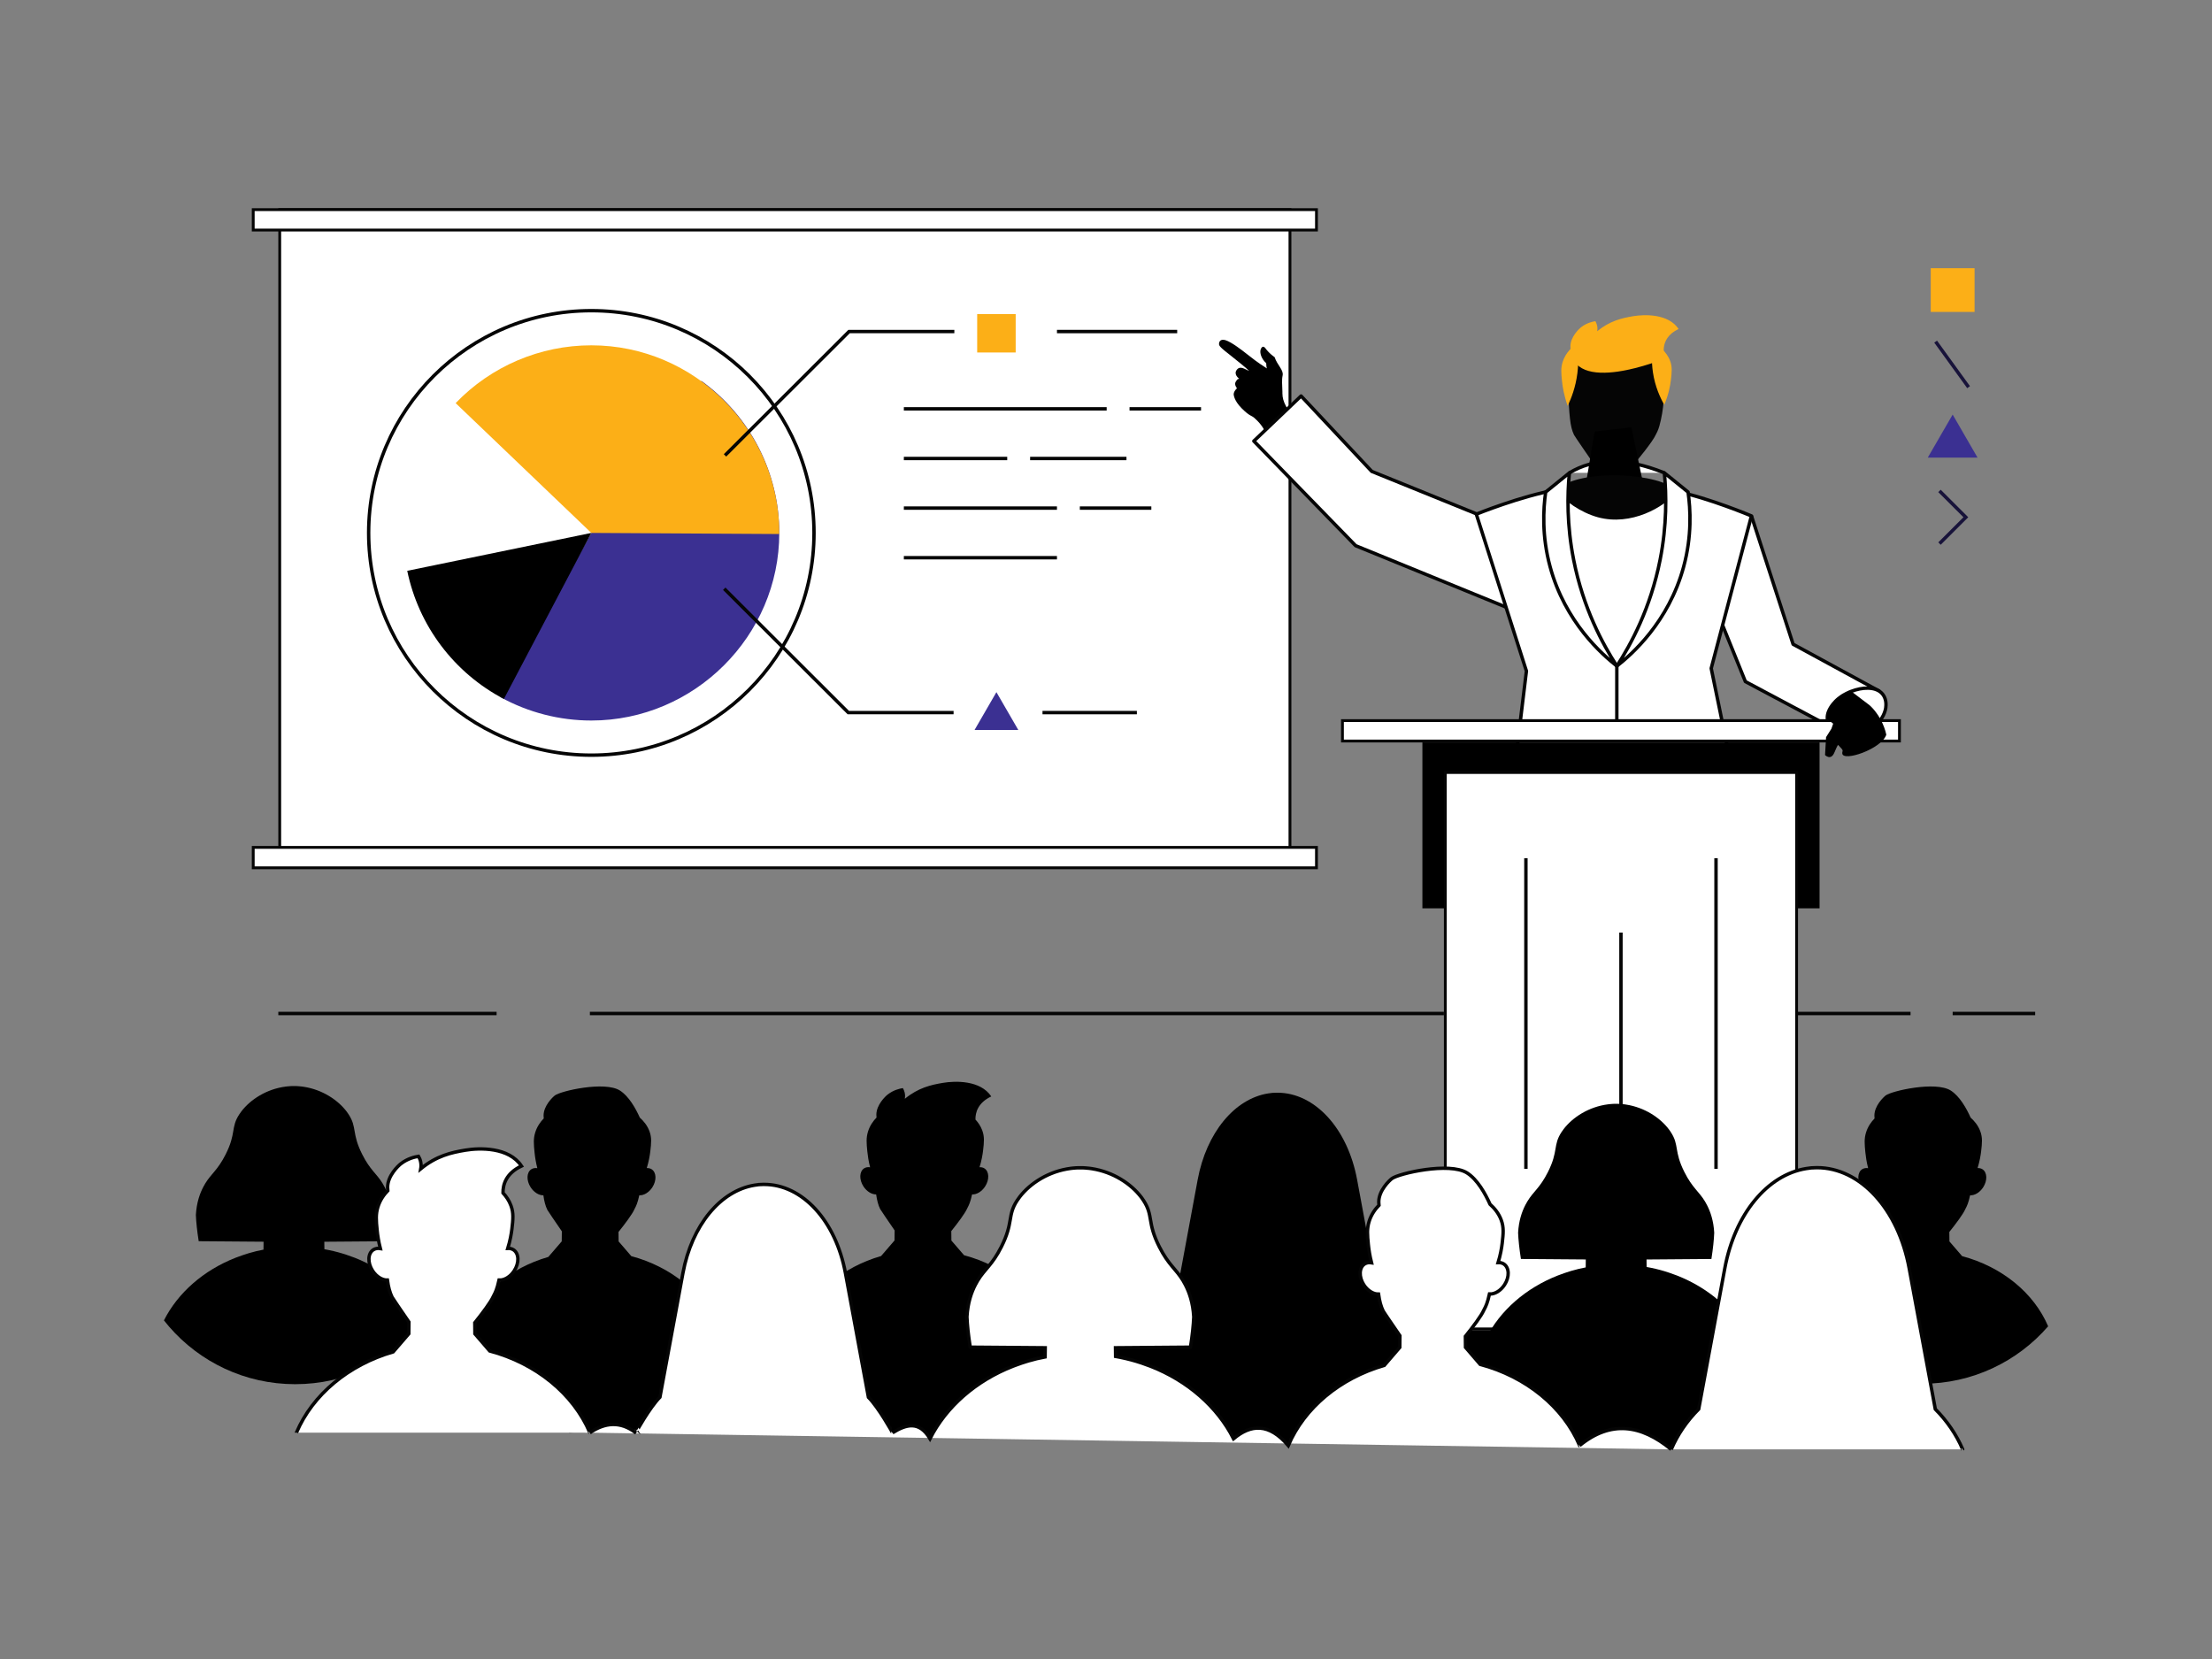
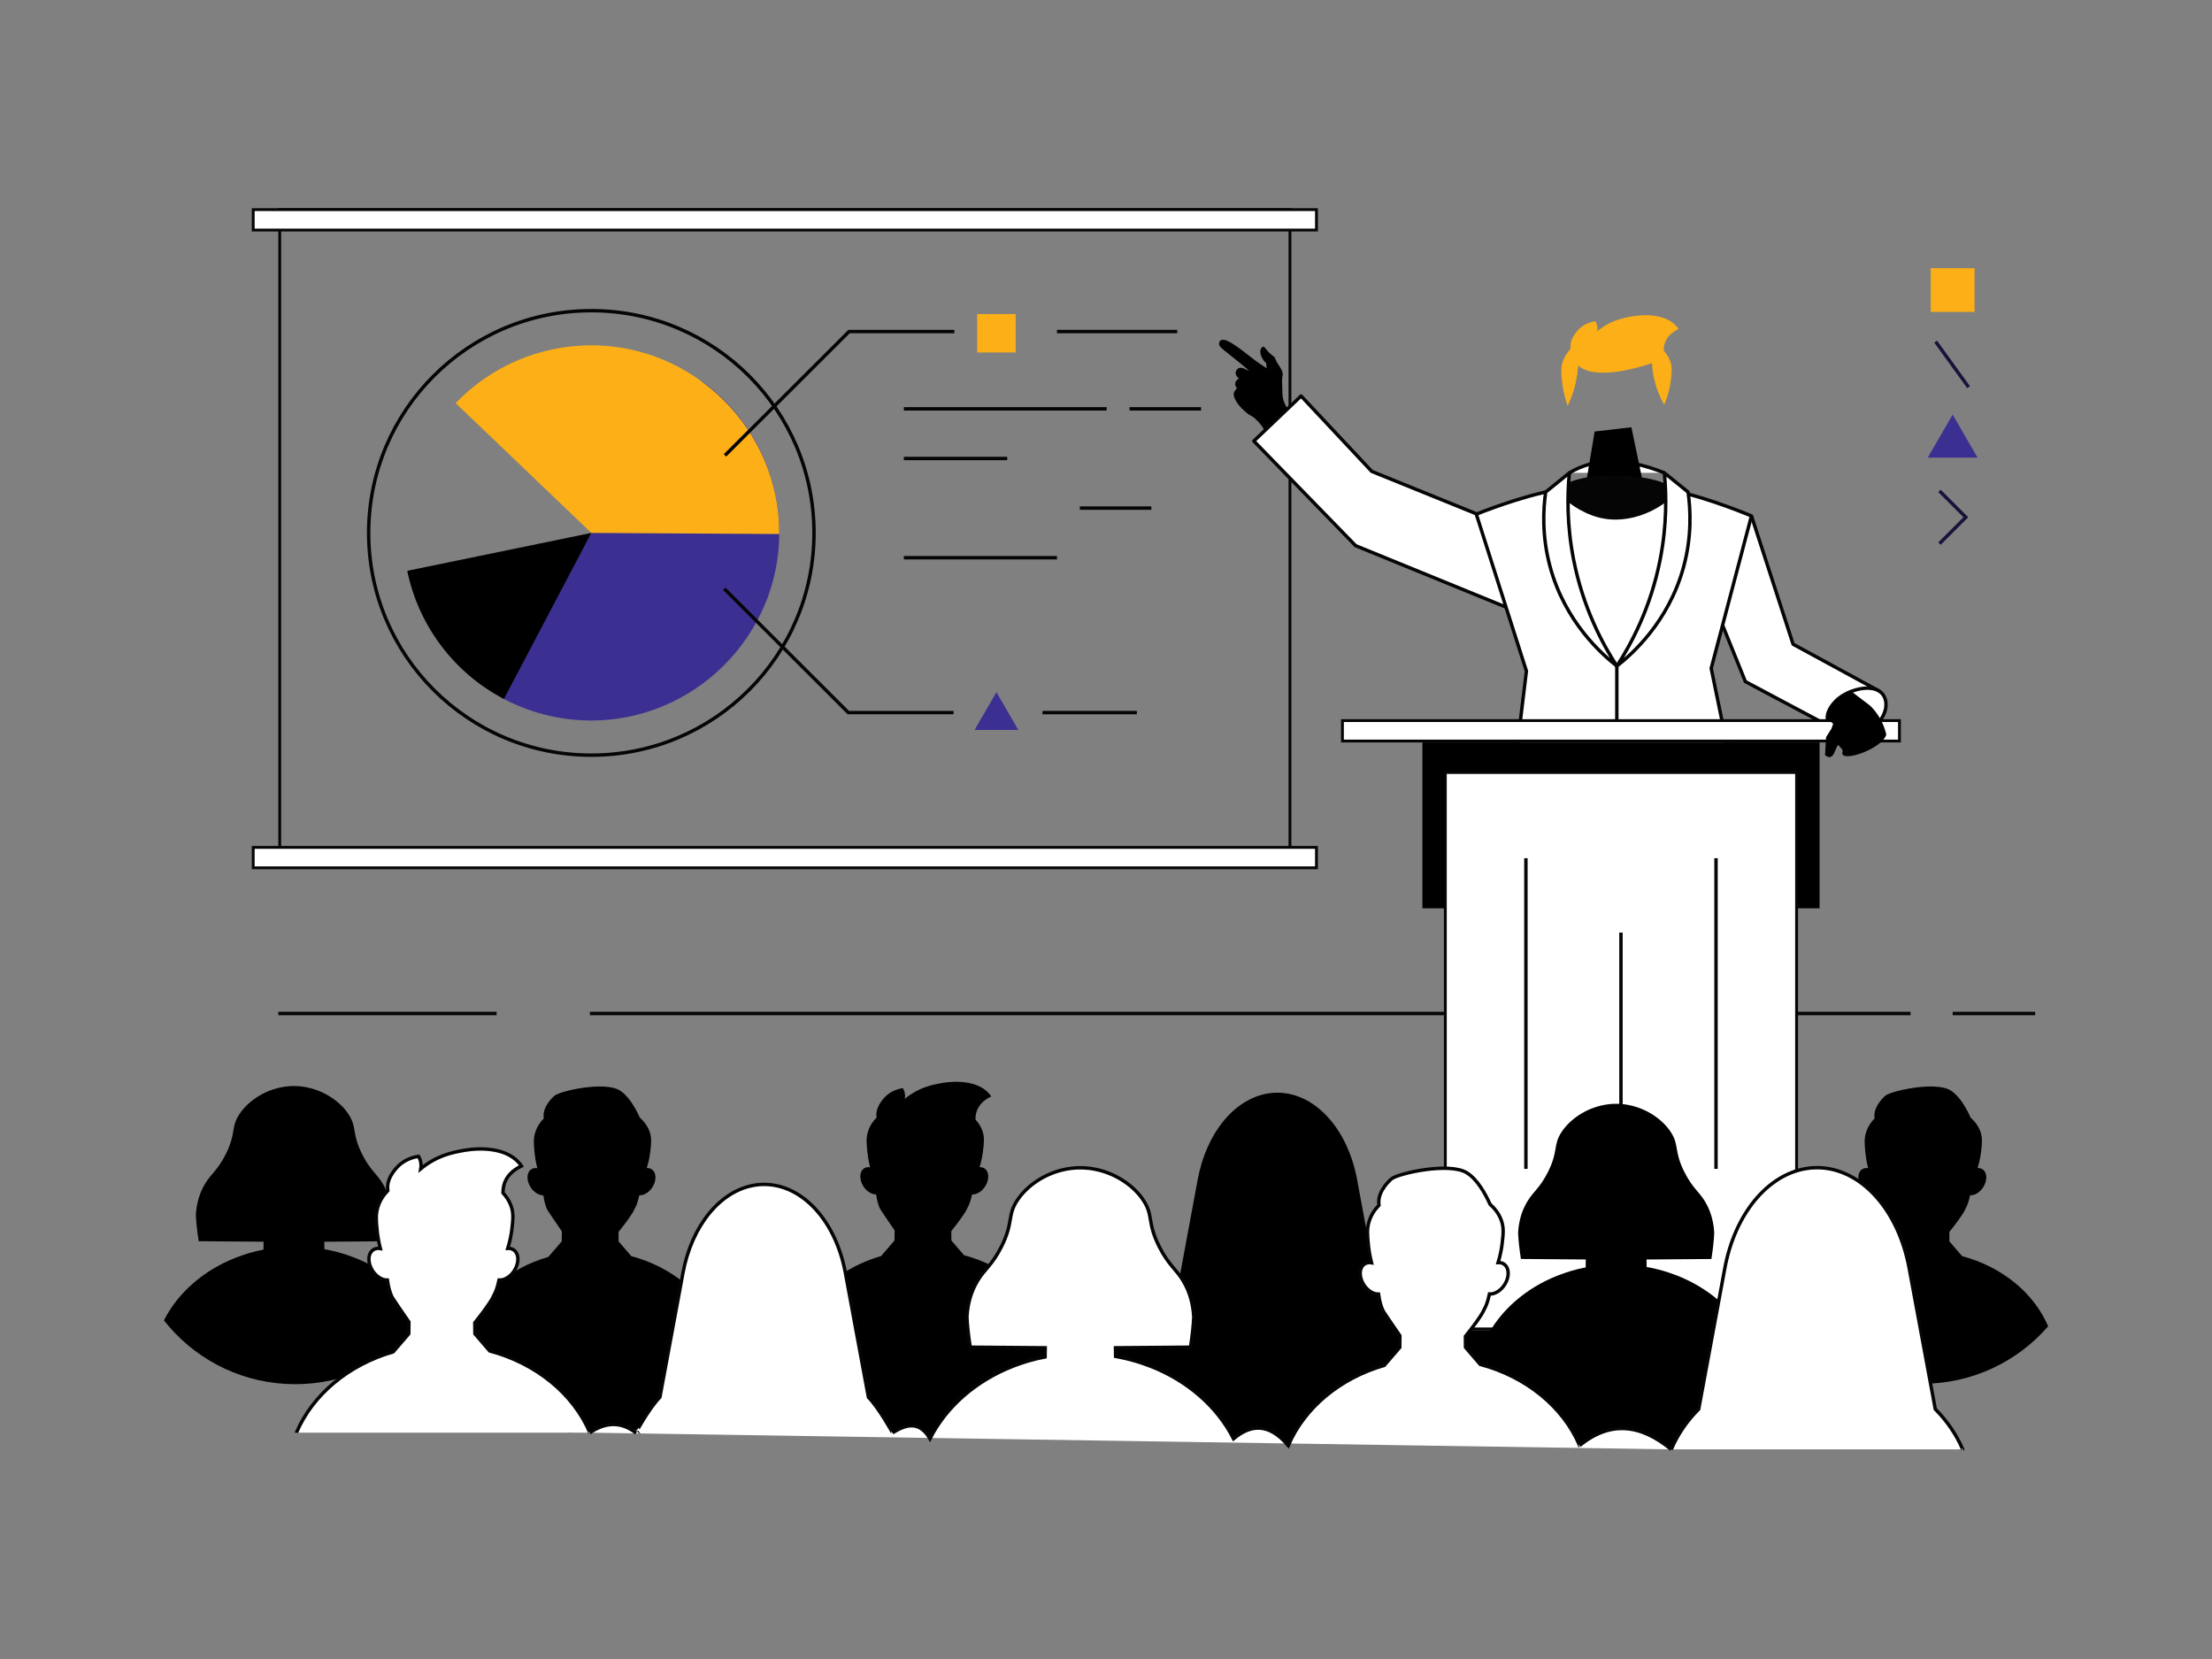
<svg xmlns="http://www.w3.org/2000/svg" width="648" height="486" viewBox="0 0 648 486" fill="none">
  <rect x="0" y="0" width="648" height="486" fill="#808080" stroke="none" />
  <g clip-path="url(#clip0_3098_12092)">
-     <path d="M377.891 61.414H81.946V250.813H377.891V61.414Z" fill="white" />
+     <path d="M377.891 61.414H81.946V250.813V61.414Z" fill="white" />
    <path d="M377.477 61.827V250.399H82.361V61.827H377.477ZM378.305 61H81.532V251.226H378.305V61Z" fill="#050505" />
    <path d="M385.664 61.414H74.181V67.394H385.664V61.414Z" fill="white" />
    <path d="M385.242 61.827V66.981H74.595V61.827H385.242ZM386.071 61H73.767V67.808H386.071V61Z" fill="#050505" />
    <path d="M385.664 248.24H74.181V254.221H385.664V248.24Z" fill="white" />
    <path d="M385.242 248.654V253.807H74.595V248.654H385.242ZM386.071 247.827H73.767V254.634H386.071V247.827Z" fill="#050505" />
    <path d="M305.398 208.75H333.046" stroke="#050505" stroke-miterlimit="10" />
    <path d="M173.227 156.117L205.474 111.574C219.787 121.897 228.29 138.49 228.29 156.117C228.29 186.268 203.436 211.075 173.227 211.075C163.928 211.075 154.779 208.726 146.632 204.243L173.227 156.126V156.117Z" fill="#3B3092" />
    <path d="M173.228 156.117L147.61 204.764C140.4 200.983 134.126 195.656 129.228 189.163C124.33 182.67 120.941 175.175 119.3 167.218L173.228 156.117Z" fill="black" />
    <path d="M173.227 156.117L133.479 118.092C143.864 107.281 158.226 101.159 173.227 101.159C203.436 101.159 228.29 125.967 228.29 156.117C228.29 156.225 228.29 156.332 228.29 156.44L173.227 156.117Z" fill="#FCAF17" />
    <path d="M173.227 221.224C209.254 221.224 238.46 192.075 238.46 156.117C238.46 120.16 209.254 91.01 173.227 91.01C137.201 91.01 107.995 120.16 107.995 156.117C107.995 192.075 137.201 221.224 173.227 221.224Z" stroke="#050505" stroke-linejoin="round" />
    <path d="M279.575 97.123H248.736L212.387 133.403" stroke="#050505" stroke-miterlimit="10" />
    <path d="M279.351 208.751H248.513L212.163 172.47" stroke="#050505" stroke-miterlimit="10" />
    <path d="M297.542 92.003H286.263V103.261H297.542V92.003Z" fill="#FCAF17" />
    <path d="M291.899 202.762L285.492 213.846H298.313L291.899 202.762Z" fill="#3B3092" />
    <path d="M264.781 119.771H324.196" stroke="#050505" stroke-miterlimit="10" />
    <path d="M330.892 119.771H351.843" stroke="#050505" stroke-miterlimit="10" />
    <path d="M264.781 134.313H295.064" stroke="#050505" stroke-miterlimit="10" />
-     <path d="M301.77 134.313H329.997" stroke="#050505" stroke-miterlimit="10" />
-     <path d="M264.781 148.846H309.634" stroke="#050505" stroke-miterlimit="10" />
    <path d="M316.33 148.846H337.281" stroke="#050505" stroke-miterlimit="10" />
    <path d="M264.781 163.38H309.634" stroke="#050505" stroke-miterlimit="10" />
    <path d="M309.634 97.123H344.856" stroke="#050505" stroke-miterlimit="10" />
    <path d="M513.087 151.138L525.287 188.725L550.456 202.415L536.409 213.027L511.305 199.668L504.634 183.158" fill="white" />
    <path d="M513.087 151.138L525.287 188.725L550.456 202.415L536.409 213.027L511.305 199.668L504.634 183.158" stroke="#050505" stroke-linejoin="round" />
    <path d="M357.892 99.596C357.892 99.596 357.892 99.596 357.901 99.596C358.182 99.513 358.555 99.522 359.044 99.671C360.793 100.225 363.785 102.541 365.21 103.666C366.636 104.791 368.268 106.106 371.136 107.926C370.92 107.305 371.003 106.958 370.929 106.379C369.661 105.312 368.832 103.31 369.387 102.169C369.669 101.59 369.959 101.507 370.216 101.606C370.274 101.631 370.324 101.664 370.374 101.697C370.39 101.714 370.415 101.73 370.432 101.739C370.44 101.739 370.448 101.755 370.456 101.763C370.514 101.813 370.564 101.863 370.606 101.912C370.622 101.929 370.639 101.954 370.655 101.97C370.68 101.995 370.697 102.02 370.722 102.053C370.755 102.094 370.78 102.127 370.804 102.16C370.945 102.351 371.211 102.698 371.65 103.145C371.708 103.211 371.782 103.277 371.849 103.343C371.907 103.393 371.965 103.451 372.023 103.509C372.106 103.583 372.188 103.658 372.271 103.74C372.305 103.773 372.346 103.806 372.379 103.831C372.445 103.889 372.512 103.947 372.586 104.005C372.669 104.071 372.752 104.146 372.843 104.212C372.885 104.245 372.918 104.278 372.959 104.303C373.1 104.41 373.241 104.518 373.398 104.634C374.153 106.941 376.067 108.381 375.744 109.969C375.437 111.458 375.644 112.575 375.678 114.75C375.678 114.907 375.678 115.064 375.678 115.23C375.678 117.72 377.037 119.986 379.954 123.469C379.954 123.469 379.299 124.709 377.841 125.942C377.12 126.546 376.208 127.158 375.081 127.613C374.045 128.035 372.835 128.332 371.426 128.39C370.324 124.966 368.36 123.262 367.489 122.459C366.619 121.657 366.122 122.004 363.76 119.622C361.39 117.24 361.406 115.503 361.406 115.503C361.406 115.503 361.332 114.742 362.359 113.749C361.406 112.401 361.986 111.905 362.26 111.433C362.533 110.962 363.047 110.953 363.047 110.953C363.047 110.953 361.216 109.737 362.343 108.298C363.37 106.991 364.829 108.298 365.915 108.637C365.368 108.033 362.136 105.411 360.445 104.088C359.865 103.633 359.309 103.203 358.829 102.806C357.909 102.053 357.254 101.432 357.146 101.052C357.03 100.63 357.146 99.82 357.867 99.596H357.892Z" fill="black" />
    <path d="M432.49 150.517L401.851 138.093L381.148 116.007L367.308 129.209L397.127 159.856L441.184 177.855" fill="white" />
    <path d="M432.49 150.517L401.851 138.093L381.148 116.007L367.308 129.209L397.127 159.856L441.184 177.855" stroke="#050505" stroke-linejoin="round" />
    <path d="M459.748 138.523C466.826 134.255 475.868 133.816 487.561 138.523H459.748Z" fill="white" />
    <path d="M459.748 138.523C466.826 134.255 475.868 133.816 487.561 138.523" stroke="#050505" stroke-linejoin="round" />
-     <path d="M459.391 108.612C459.259 109.572 459.209 110.49 459.342 113.385C459.715 121.781 459.905 124.916 461.107 127.406C461.298 127.803 465.682 134.172 467.555 136.885C468.077 137.646 468.947 138.101 469.867 138.101H475.602C476.431 138.101 477.218 137.737 477.757 137.1C479.655 134.85 484.163 129.408 485.091 127.282C485.232 126.951 485.696 126.289 486.111 124.792C487.503 119.746 487.52 115.329 487.545 112.186C487.271 110.358 486.525 107.157 484.213 104.104C483.55 103.227 482.224 101.515 479.895 100.175C478.627 99.439 477.45 99.042 476.091 98.695C470.455 97.255 467.53 96.511 464.795 97.983C460.527 100.291 459.698 106.404 459.4 108.621L459.391 108.612Z" fill="#050505" />
    <path d="M461.952 100.655C460.842 101.416 458.679 103.145 457.767 106.048C457.22 107.802 457.344 109.274 457.576 111.574C457.75 113.344 458.165 115.9 459.25 118.894C460.286 116.752 461.554 113.509 462.085 109.39C462.541 105.841 462.3 102.822 461.952 100.655Z" fill="#FCAF17" />
    <path d="M484.37 100.357C485.671 101.118 488.199 102.847 489.268 105.75C489.915 107.504 489.757 108.976 489.492 111.276C489.285 113.046 488.804 115.602 487.536 118.596C486.318 116.454 484.843 113.212 484.221 109.092C483.691 105.544 483.972 102.524 484.37 100.357Z" fill="#FCAF17" />
    <path d="M467.373 94.087C466.478 94.228 464.787 94.608 463.163 95.874C462.599 96.312 460.055 98.678 460.055 101.432C460.055 116.487 487.777 104.998 487.777 104.998C487.777 104.998 485.514 99.323 491.738 96.378C488.747 91.862 481.777 92.069 478.428 92.631C475.08 93.194 471.633 93.98 467.903 97.024C467.969 96.651 468.027 96.031 467.853 95.303C467.729 94.774 467.522 94.36 467.356 94.079L467.373 94.087Z" fill="#FCAF17" />
    <path d="M467.148 126.413L464.339 143.213L482.464 147.002L477.914 125.164L467.148 126.413Z" fill="black" />
    <path d="M509.383 235.096C509.383 235.096 497.134 243.004 487.943 245.924C467.257 252.5 441.175 245.924 441.175 245.924L447.159 196.583L432.481 150.625C432.481 150.625 445.709 145.248 456.085 143.486C462.533 142.386 469.859 141.815 477.865 142.279C482.663 142.552 487.122 143.172 491.241 143.999C500.465 145.844 513.079 151.138 513.079 151.138L501.294 195.789L509.374 235.096H509.383Z" fill="white" stroke="#050505" stroke-linejoin="round" />
    <path d="M552.446 207.212C552.446 207.295 552.429 207.377 552.413 207.46C552.379 207.659 552.338 207.849 552.288 208.039C552.156 208.552 551.957 209.065 551.716 209.553C551.501 209.991 551.244 210.422 550.946 210.81C550.929 210.827 550.921 210.835 550.913 210.843C548.385 214.111 543.296 215.236 539.691 214.566C539.509 214.533 539.326 214.491 539.152 214.45C539.094 214.433 539.028 214.425 538.97 214.409C538.564 214.301 538.183 214.177 537.826 214.011C537.445 213.846 537.114 213.648 536.824 213.408C536.782 213.375 536.732 213.333 536.683 213.292C536.649 213.259 536.616 213.242 536.591 213.201C536.169 212.82 535.895 212.39 535.705 212.001C535.539 211.654 535.448 211.323 535.398 211.1C535.365 210.951 535.348 210.835 535.332 210.777C535.332 210.736 535.332 210.686 535.332 210.653C535.315 210.562 535.315 210.488 535.307 210.388C535.282 209.76 535.406 209.148 535.613 208.577C536.285 206.757 537.777 205.351 538.166 204.995C538.299 204.871 538.44 204.755 538.572 204.648C538.846 204.424 539.144 204.209 539.442 204.003C539.608 203.887 539.782 203.779 539.956 203.672C540.586 203.3 541.241 202.969 541.92 202.679C541.954 202.663 541.987 202.646 542.02 202.646C542.119 202.605 542.227 202.563 542.327 202.53C545.526 201.298 549.189 201.099 551.161 202.969C552.28 204.052 552.653 205.624 552.437 207.22L552.446 207.212Z" fill="white" stroke="#050505" stroke-linejoin="round" />
    <path d="M491.249 143.999C487.569 148.615 477.815 154.173 468.11 151.535C463.187 150.195 457.908 146.646 456.093 143.486C462.541 137.076 487.13 138.457 491.249 143.999Z" fill="#050505" />
    <path d="M452.811 144.14C455.123 142.27 457.435 140.401 459.747 138.523C459.126 144.975 458.985 153.809 460.991 163.984C463.784 178.145 469.502 188.716 473.662 195.119C469.369 191.752 458.513 182.281 454.104 166.052C451.642 156.994 452.09 149.136 452.802 144.131L452.811 144.14Z" fill="white" stroke="#050505" stroke-linejoin="round" />
    <path d="M494.506 144.14C492.194 142.27 489.882 140.401 487.569 138.523C488.191 144.975 488.332 153.809 486.326 163.984C483.533 178.145 477.815 188.716 473.654 195.119C477.947 191.752 488.804 182.281 493.213 166.052C495.675 156.994 495.227 149.136 494.514 144.131L494.506 144.14Z" fill="white" stroke="#050505" stroke-linejoin="round" />
    <path d="M533.036 217.494H416.686V266.091H533.036V217.494Z" fill="black" />
    <path d="M526.306 226.303H423.406V389.299H526.306V226.303Z" fill="white" />
    <path d="M525.892 226.717V388.885H423.821V226.717H525.892ZM526.721 225.89H422.992V389.712H526.721V225.89Z" fill="#050505" />
    <path d="M556.448 211.1H393.272V217.081H556.448V211.1Z" fill="white" />
    <path d="M556.025 211.514V216.667H393.678V211.514H556.025ZM556.854 210.687H392.85V217.494H556.854V210.687Z" fill="#050505" />
    <path d="M552.595 215.211C551.235 219.413 539.84 223.284 539.691 220.703C539.633 219.703 540.42 220.207 538.481 218.23C538.481 218.23 538.406 217.982 537.378 220.455C536.343 222.937 534.644 221.191 534.644 221.191L534.942 215.939L534.967 215.906L536.517 213.457L536.533 213.399L536.608 213.193L536.914 212.308L537.022 212.001L535.34 210.653C535.323 210.562 535.323 210.488 535.315 210.388C535.29 209.76 535.414 209.148 535.621 208.577C536.293 206.757 537.785 205.351 538.174 204.995C538.307 204.871 538.448 204.755 538.58 204.648C538.854 204.425 539.152 204.209 539.45 204.003C539.616 203.887 539.79 203.779 539.964 203.672C540.594 203.3 541.249 202.969 541.928 202.679C541.962 202.663 541.995 202.646 542.028 202.646C542.127 202.605 542.235 202.563 542.334 202.53C544.58 204.234 547.68 206.592 547.68 206.592C548.418 207.245 549.089 208.006 549.694 208.85C549.876 209.082 550.042 209.338 550.208 209.586C550.332 209.768 550.448 209.95 550.548 210.132C550.688 210.355 550.821 210.579 550.945 210.819C551.716 212.274 552.288 213.788 552.586 215.219L552.595 215.211Z" fill="black" />
    <path d="M473.646 195.127V211.298" stroke="#050505" stroke-miterlimit="10" />
    <path d="M447.01 251.4V342.414" stroke="#050505" stroke-linejoin="round" />
    <path d="M474.856 273.205V364.219" stroke="#050505" stroke-linejoin="round" />
    <path d="M502.703 251.4V342.414" stroke="#050505" stroke-linejoin="round" />
    <path d="M574.805 367.991L571.084 363.673L571.051 360.902C573.015 358.445 575.079 355.699 575.692 354.293C575.841 353.946 576.33 353.242 576.77 351.654C576.91 351.15 577.026 350.653 577.142 350.157C578.435 350.24 579.96 349.363 580.955 347.833C582.264 345.823 582.173 343.457 580.764 342.539C580.342 342.266 579.853 342.158 579.33 342.183C579.927 340.239 580.217 338.568 580.366 337.286C580.648 334.846 580.814 333.283 580.126 331.413C579.496 329.693 578.386 328.377 577.292 327.401C576.098 324.738 574.093 321.131 571.457 319.46C567.007 316.648 554.119 319.576 552.395 320.916C551.79 321.388 549.097 323.894 549.097 326.822C549.097 327.112 549.13 327.377 549.147 327.65C548.185 328.634 547.207 329.974 546.66 331.728C546.072 333.597 546.213 335.152 546.453 337.601C546.578 338.816 546.801 340.396 547.265 342.216C546.627 342.109 546.022 342.2 545.508 342.531C544.1 343.44 544.017 345.814 545.318 347.824C546.296 349.322 547.763 350.19 549.039 350.165C549.296 351.985 549.644 353.276 550.199 354.425C550.34 354.707 552.462 357.817 554.451 360.712L554.418 363.657L550.489 368.214C539.218 371.473 530.226 378.993 526.165 388.53C532.066 395.329 539.823 400.483 548.649 403.196C550.348 403.733 552.089 404.164 553.862 404.503C556.846 405.073 559.937 405.371 563.087 405.371C577.83 405.371 591.049 398.853 600 388.538C595.823 378.753 586.483 371.101 574.805 367.983V367.991Z" fill="black" />
    <path d="M184.945 367.991L181.224 363.673L181.191 360.902C183.155 358.445 185.218 355.699 185.832 354.293C185.981 353.946 186.47 353.242 186.909 351.654C187.05 351.15 187.166 350.653 187.282 350.157C188.575 350.24 190.1 349.363 191.094 347.833C192.404 345.823 192.313 343.457 190.904 342.539C190.481 342.266 189.992 342.158 189.47 342.183C190.067 340.239 190.357 338.568 190.506 337.286C190.788 334.846 190.954 333.283 190.266 331.413C189.636 329.693 188.525 328.377 187.431 327.401C186.238 324.738 184.232 321.131 181.597 319.46C177.146 316.648 164.259 319.576 162.535 320.916C161.93 321.388 159.237 323.894 159.237 326.822C159.237 327.112 159.27 327.377 159.286 327.65C158.325 328.634 157.347 329.974 156.8 331.728C156.212 333.597 156.353 335.152 156.593 337.601C156.717 338.816 156.941 340.396 157.405 342.216C156.767 342.109 156.162 342.2 155.648 342.531C154.239 343.44 154.156 345.814 155.457 347.824C156.435 349.322 157.902 350.19 159.179 350.165C159.436 351.985 159.784 353.276 160.339 354.425C160.48 354.707 162.601 357.817 164.59 360.712L164.557 363.657L160.629 368.214C149.358 371.473 140.366 378.993 136.305 388.53C142.206 395.329 149.963 400.483 158.789 403.196C160.488 403.733 162.229 404.164 164.002 404.503C166.986 405.073 170.077 405.371 173.226 405.371C187.97 405.371 201.189 398.853 210.14 388.538C205.963 378.753 196.622 371.101 184.945 367.983V367.991Z" fill="black" />
    <path d="M282.433 367.735L278.712 363.417L278.679 360.646C280.643 358.189 282.707 355.443 283.32 354.037C283.469 353.689 283.958 352.986 284.397 351.398C284.538 350.893 284.654 350.397 284.77 349.901C286.063 349.983 287.588 349.107 288.583 347.576C289.892 345.566 289.801 343.201 288.392 342.282C287.969 342.009 287.48 341.902 286.958 341.927C287.555 339.983 287.845 338.312 287.994 337.03C288.276 334.59 288.442 333.026 287.754 331.157C287.29 329.883 286.552 328.832 285.757 327.964C285.715 325.929 286.469 323.05 290.389 321.198C287.215 316.4 279.806 316.615 276.251 317.219C272.695 317.814 269.032 318.65 265.071 321.884C265.137 321.487 265.203 320.834 265.021 320.056C264.888 319.494 264.673 319.055 264.49 318.757C263.537 318.906 261.739 319.312 260.023 320.652C259.418 321.123 256.725 323.629 256.725 326.558C256.725 326.847 256.758 327.112 256.775 327.385C255.813 328.369 254.835 329.709 254.288 331.463C253.7 333.332 253.841 334.887 254.081 337.336C254.205 338.552 254.429 340.132 254.893 341.951C254.255 341.844 253.65 341.935 253.136 342.266C251.727 343.176 251.645 345.55 252.946 347.56C253.924 349.057 255.391 349.925 256.667 349.901C256.924 351.72 257.272 353.011 257.827 354.161C257.968 354.442 260.09 357.552 262.079 360.447L262.046 363.392L258.117 367.95C246.846 371.209 237.854 378.728 233.793 388.265C239.694 395.065 247.451 400.218 256.277 402.931C257.976 403.469 259.717 403.899 261.49 404.238C264.474 404.809 267.565 405.107 270.715 405.107C285.458 405.107 298.677 398.588 307.628 388.273C303.451 378.488 294.111 370.837 282.433 367.718V367.735Z" fill="black" />
    <path d="M154.546 389.721L250.244 386.793L363.28 383.335L399.314 389.721H563.079L499.976 423.561C499.976 423.561 490.056 424.603 489.592 424.603C489.128 424.603 469.677 422.982 469.677 422.982L462.773 423.453L438.639 418.002L377.46 422.841L363.893 421.824L329.59 410.723L284.969 414.263L274.709 420.996L236.685 419.474L206.187 413.32L190.233 418.656L166.713 419.706L152.358 408.804L154.546 389.721Z" fill="black" />
    <path d="M404.179 381.284L397.565 345.591C396.173 338.08 393.082 331.711 388.963 327.219C384.844 322.728 379.705 320.105 374.211 320.105C374.128 320.105 374.045 320.105 373.97 320.105C373.133 320.105 372.296 320.172 371.467 320.321C361.663 321.9 353.409 331.827 350.856 345.583L344.242 381.259C341.267 384.253 338.897 387.703 337.289 391.466C343.19 398.266 350.947 403.419 359.774 406.132C361.472 406.67 363.213 407.1 364.986 407.439C367.97 408.01 371.061 408.308 374.211 408.308C388.954 408.308 402.173 401.789 411.124 391.474C409.524 387.719 407.154 384.278 404.187 381.284H404.179Z" fill="black" />
    <path d="M512.242 392.012C508.131 383.897 500.622 377.33 491.241 373.649C490.495 373.359 489.732 373.086 488.962 372.83C488.514 372.681 488.067 372.532 487.619 372.4C485.92 371.887 484.163 371.473 482.373 371.159L482.348 368.967C488.68 368.917 495.012 368.868 501.352 368.818C501.832 365.749 502.098 363.218 502.18 361.133C501.982 357.577 501.053 354.938 500.059 353.019C499.86 352.63 499.661 352.274 499.462 351.944C497.664 348.974 495.799 348.023 493.462 343.39C490.312 337.162 492.003 335.516 489.459 331.645C489.31 331.413 489.144 331.19 488.986 330.958C488.953 330.908 488.92 330.867 488.879 330.817C486.276 327.385 481.735 324.423 476.397 323.588C476.215 323.555 476.025 323.53 475.842 323.505C475.701 323.489 475.56 323.472 475.411 323.464C475.179 323.431 474.955 323.414 474.723 323.398C474.524 323.381 474.334 323.373 474.135 323.364C473.679 323.348 473.223 323.348 472.776 323.364C472.618 323.364 472.469 323.381 472.32 323.389C472.08 323.406 471.848 323.422 471.607 323.447C471.408 323.464 471.218 323.489 471.027 323.513C465.474 324.233 460.742 327.252 458.04 330.793C458.015 330.826 457.991 330.859 457.974 330.892C457.783 331.14 457.609 331.388 457.444 331.636C454.899 335.507 456.59 337.154 453.441 343.382C451.104 348.014 449.247 348.966 447.449 351.927C447.25 352.258 447.043 352.622 446.844 353.011C445.849 354.938 444.921 357.568 444.722 361.125C444.805 363.21 445.07 365.741 445.551 368.81C451.883 368.859 458.214 368.909 464.554 368.959L464.53 371.283C463.121 371.548 461.737 371.878 460.394 372.276C460.253 372.317 460.12 372.35 459.988 372.4C459.002 372.697 458.04 373.028 457.095 373.384C456.855 373.475 456.607 373.558 456.366 373.649C446.985 377.33 439.468 383.889 435.365 392.004C435.862 392.632 436.368 393.261 436.898 393.865C445.849 404.18 459.068 410.698 473.82 410.698C488.572 410.698 501.783 404.172 510.733 393.865C511.264 393.261 511.769 392.641 512.266 392.012H512.242Z" fill="black" />
    <path d="M124.901 386.809C120.79 378.695 113.281 372.127 103.9 368.446C103.154 368.156 102.392 367.884 101.621 367.627C101.173 367.478 100.726 367.329 100.278 367.197C98.579 366.684 96.822 366.271 95.032 365.956L95.007 363.764C101.339 363.715 107.671 363.665 114.011 363.615C114.491 360.546 114.757 358.015 114.84 355.931C114.641 352.374 113.712 349.735 112.718 347.816C112.519 347.427 112.32 347.072 112.121 346.741C110.323 343.771 108.458 342.82 106.121 338.188C102.972 331.959 104.662 330.313 102.118 326.442C101.969 326.21 101.803 325.987 101.646 325.755C101.612 325.706 101.579 325.664 101.538 325.615C98.936 322.182 94.394 319.221 89.057 318.385C88.874 318.352 88.684 318.327 88.501 318.302C88.361 318.286 88.22 318.269 88.07 318.261C87.838 318.228 87.615 318.211 87.382 318.195C87.184 318.178 86.993 318.17 86.794 318.162C86.338 318.145 85.882 318.145 85.435 318.162C85.278 318.162 85.128 318.178 84.979 318.187C84.739 318.203 84.507 318.22 84.266 318.245C84.067 318.261 83.877 318.286 83.686 318.311C78.133 319.03 73.401 322.05 70.7 325.59C70.675 325.623 70.65 325.656 70.633 325.689C70.442 325.937 70.269 326.185 70.103 326.434C67.558 330.305 69.249 331.951 66.1 338.18C63.763 342.812 61.906 343.763 60.108 346.724C59.909 347.055 59.702 347.419 59.503 347.808C58.508 349.735 57.58 352.366 57.381 355.923C57.464 358.007 57.729 360.538 58.21 363.607C64.542 363.657 70.874 363.706 77.214 363.756L77.189 366.08C75.78 366.345 74.396 366.676 73.053 367.073C72.912 367.114 72.78 367.147 72.647 367.197C71.661 367.495 70.7 367.826 69.755 368.181C69.514 368.272 69.266 368.355 69.025 368.446C59.644 372.127 52.127 378.686 48.024 386.801C48.522 387.43 49.027 388.058 49.558 388.662C58.508 398.977 71.727 405.495 86.479 405.495C101.231 405.495 114.442 398.969 123.392 388.662C123.923 388.058 124.428 387.438 124.926 386.809H124.901Z" fill="black" />
    <path d="M574.963 424.595C574.963 424.595 574.971 424.586 574.963 424.586C573.107 420.244 570.372 416.265 566.941 412.807L559.291 371.539C557.683 362.854 554.103 355.492 549.338 350.289C544.572 345.094 538.63 342.067 532.282 342.067C532.19 342.067 532.091 342.067 532 342.075C531.03 342.067 530.069 342.158 529.107 342.332C517.778 344.16 508.222 355.641 505.28 371.539L497.631 412.791C494.191 416.257 491.448 420.235 489.592 424.586C489.592 424.586 489.592 424.589 489.592 424.595" fill="white" />
    <path d="M574.963 424.595C574.963 424.595 574.971 424.586 574.963 424.586C573.107 420.244 570.372 416.265 566.941 412.807L559.291 371.539C557.683 362.854 554.103 355.492 549.338 350.289C544.572 345.094 538.63 342.067 532.282 342.067C532.19 342.067 532.091 342.067 532 342.075C531.03 342.067 530.069 342.158 529.107 342.332C517.778 344.16 508.222 355.641 505.28 371.539L497.631 412.791C494.191 416.257 491.448 420.235 489.592 424.586C489.592 424.586 489.592 424.589 489.592 424.595" stroke="#050505" stroke-miterlimit="10" />
    <path d="M172.804 419.706C172.804 419.706 172.813 419.698 172.804 419.698C167.948 408.308 157.066 399.391 143.458 395.759L139.123 390.73L139.09 387.504C141.378 384.642 143.781 381.441 144.502 379.811C144.676 379.406 145.248 378.587 145.762 376.734C145.927 376.147 146.06 375.568 146.193 374.997C147.701 375.088 149.475 374.079 150.635 372.284C152.16 369.943 152.06 367.189 150.419 366.121C149.93 365.807 149.359 365.675 148.754 365.708C149.441 363.45 149.79 361.498 149.964 360.009C150.295 357.163 150.486 355.343 149.682 353.176C149.135 351.687 148.281 350.471 147.353 349.462C147.312 347.096 148.182 343.746 152.757 341.579C149.052 335.987 140.433 336.244 136.289 336.947C132.145 337.642 127.885 338.61 123.269 342.381C123.352 341.918 123.418 341.157 123.211 340.256C123.054 339.602 122.805 339.089 122.598 338.742C121.487 338.916 119.39 339.387 117.393 340.95C116.689 341.496 113.548 344.416 113.548 347.833C113.548 348.172 113.581 348.478 113.606 348.792C112.487 349.942 111.351 351.497 110.713 353.54C110.034 355.716 110.191 357.535 110.473 360.373C110.614 361.795 110.879 363.623 111.418 365.749C110.68 365.625 109.967 365.733 109.371 366.113C107.73 367.18 107.63 369.935 109.155 372.276C110.291 374.021 112.006 375.038 113.49 374.997C113.788 377.115 114.194 378.62 114.84 379.96C114.998 380.291 117.476 383.914 119.788 387.281L119.755 390.714L115.18 396.024C102.053 399.821 91.585 408.572 86.845 419.681C86.845 419.681 86.845 419.684 86.845 419.69" fill="white" />
    <path d="M172.804 419.706C172.804 419.706 172.813 419.698 172.804 419.698C167.948 408.308 157.066 399.391 143.458 395.759L139.123 390.73L139.09 387.504C141.378 384.642 143.781 381.441 144.502 379.811C144.676 379.406 145.248 378.587 145.762 376.734C145.927 376.147 146.06 375.568 146.193 374.997C147.701 375.088 149.475 374.079 150.635 372.284C152.16 369.943 152.06 367.189 150.419 366.121C149.93 365.807 149.359 365.675 148.754 365.708C149.441 363.45 149.79 361.498 149.964 360.009C150.295 357.163 150.486 355.343 149.682 353.176C149.135 351.687 148.281 350.471 147.353 349.462C147.312 347.096 148.182 343.746 152.757 341.579C149.052 335.987 140.433 336.244 136.289 336.947C132.145 337.642 127.885 338.61 123.269 342.381C123.352 341.918 123.418 341.157 123.211 340.256C123.054 339.602 122.805 339.089 122.598 338.742C121.487 338.916 119.39 339.387 117.393 340.95C116.689 341.496 113.548 344.416 113.548 347.833C113.548 348.172 113.581 348.478 113.606 348.792C112.487 349.942 111.351 351.497 110.713 353.54C110.034 355.716 110.191 357.535 110.473 360.373C110.614 361.795 110.879 363.623 111.418 365.749C110.68 365.625 109.967 365.733 109.371 366.113C107.73 367.18 107.63 369.935 109.155 372.276C110.291 374.021 112.006 375.038 113.49 374.997C113.788 377.115 114.194 378.62 114.84 379.96C114.998 380.291 117.476 383.914 119.788 387.281L119.755 390.714L115.18 396.024C102.053 399.821 91.585 408.572 86.845 419.681C86.845 419.681 86.845 419.684 86.845 419.69" stroke="#050505" stroke-miterlimit="10" />
    <path d="M172.804 419.698C177.254 416.704 181.73 416.282 186.238 419.706C186.23 419.706 190.291 412.353 193.324 409.3L200.062 372.938C202.656 358.925 211.076 348.8 221.063 347.196C221.908 347.039 222.762 346.964 223.615 346.972C223.698 346.972 223.781 346.972 223.864 346.972C229.458 346.972 234.704 349.644 238.898 354.219C243.1 358.801 246.249 365.294 247.666 372.946L254.404 409.325C257.429 412.377 261.482 419.715 261.473 419.723C265.435 417.283 269.272 416.116 272.438 421.452C277.179 412.071 285.872 404.486 296.721 400.234C297.003 400.127 297.284 400.028 297.566 399.92C298.66 399.507 299.771 399.126 300.906 398.787C301.055 398.737 301.213 398.696 301.379 398.646C302.937 398.191 304.528 397.811 306.161 397.505L306.194 394.825C298.867 394.767 291.541 394.709 284.223 394.651C283.66 391.102 283.361 388.174 283.262 385.767C283.494 381.656 284.563 378.62 285.715 376.387C285.947 375.932 286.187 375.518 286.411 375.138C288.491 371.713 290.646 370.613 293.34 365.261C296.978 358.057 295.03 356.154 297.972 351.679C298.163 351.39 298.362 351.092 298.586 350.811C298.602 350.769 298.635 350.736 298.668 350.695C301.793 346.6 307.263 343.101 313.686 342.274C313.91 342.249 314.125 342.216 314.357 342.2C314.631 342.175 314.896 342.15 315.178 342.133C315.36 342.125 315.526 342.117 315.708 342.109C316.23 342.092 316.752 342.092 317.274 342.109C317.506 342.117 317.722 342.125 317.954 342.15C318.227 342.167 318.484 342.191 318.758 342.224C318.932 342.233 319.098 342.249 319.255 342.274C319.462 342.299 319.686 342.332 319.893 342.365C326.068 343.333 331.314 346.757 334.33 350.728C334.372 350.786 334.413 350.835 334.446 350.885C334.637 351.15 334.828 351.414 334.993 351.679C337.935 356.154 335.98 358.057 339.626 365.261C342.336 370.613 344.491 371.713 346.571 375.146C346.803 375.527 347.035 375.94 347.259 376.387C348.411 378.604 349.48 381.656 349.712 385.767C349.613 388.174 349.314 391.102 348.751 394.651C341.425 394.709 334.107 394.767 326.78 394.825L326.813 397.356C328.885 397.728 330.916 398.208 332.88 398.795C333.402 398.952 333.916 399.118 334.438 399.291C335.333 399.589 336.212 399.904 337.082 400.243C347.93 404.494 356.616 412.088 361.365 421.468C366.445 417.216 371.724 416.795 377.393 423.47C382.092 412.444 392.485 403.75 405.521 399.986L410.063 394.709L410.096 391.301C407.8 387.951 405.339 384.361 405.182 384.03C404.535 382.698 404.129 381.209 403.839 379.1C402.372 379.141 400.665 378.132 399.538 376.395C398.029 374.071 398.129 371.333 399.753 370.282C400.342 369.902 401.046 369.794 401.784 369.918C401.253 367.809 400.988 365.989 400.847 364.583C400.565 361.762 400.408 359.951 401.087 357.792C401.726 355.765 402.853 354.219 403.963 353.077C403.938 352.763 403.905 352.457 403.905 352.117C403.905 348.726 407.021 345.831 407.718 345.285C409.707 343.738 424.608 340.347 429.755 343.598C432.804 345.525 435.117 349.702 436.501 352.779C437.769 353.912 439.053 355.434 439.783 357.42C440.578 359.579 440.388 361.382 440.064 364.211C439.89 365.691 439.551 367.627 438.871 369.869C439.468 369.836 440.04 369.96 440.529 370.274C442.161 371.333 442.261 374.071 440.744 376.387C439.584 378.165 437.827 379.174 436.335 379.075C436.202 379.646 436.07 380.217 435.904 380.804C435.398 382.64 434.835 383.451 434.653 383.856C433.94 385.478 431.553 388.654 429.282 391.491L429.315 394.692L433.617 399.689C447.125 403.295 457.924 412.146 462.748 423.453C462.756 423.453 462.756 423.453 462.748 423.462C471.864 416.009 480.782 417.349 489.575 424.595" fill="white" />
    <path d="M172.804 419.698C177.254 416.704 181.73 416.282 186.238 419.706C186.23 419.706 190.291 412.353 193.324 409.3L200.062 372.938C202.656 358.925 211.076 348.8 221.063 347.196C221.908 347.039 222.762 346.964 223.615 346.972C223.698 346.972 223.781 346.972 223.864 346.972C229.458 346.972 234.704 349.644 238.898 354.219C243.1 358.801 246.249 365.294 247.666 372.946L254.404 409.325C257.429 412.377 261.482 419.715 261.473 419.723C265.435 417.283 269.272 416.116 272.438 421.452C277.179 412.071 285.872 404.486 296.721 400.234C297.003 400.127 297.284 400.028 297.566 399.92C298.66 399.507 299.771 399.126 300.906 398.787C301.055 398.737 301.213 398.696 301.379 398.646C302.937 398.191 304.528 397.811 306.161 397.505L306.194 394.825C298.867 394.767 291.541 394.709 284.223 394.651C283.66 391.102 283.361 388.174 283.262 385.767C283.494 381.656 284.563 378.62 285.715 376.387C285.947 375.932 286.187 375.518 286.411 375.138C288.491 371.713 290.646 370.613 293.34 365.261C296.978 358.057 295.03 356.154 297.972 351.679C298.163 351.39 298.362 351.092 298.586 350.811C298.602 350.769 298.635 350.736 298.668 350.695C301.793 346.6 307.263 343.101 313.686 342.274C313.91 342.249 314.125 342.216 314.357 342.2C314.631 342.175 314.896 342.15 315.178 342.133C315.36 342.125 315.526 342.117 315.708 342.109C316.23 342.092 316.752 342.092 317.274 342.109C317.506 342.117 317.722 342.125 317.954 342.15C318.227 342.167 318.484 342.191 318.758 342.224C318.932 342.233 319.098 342.249 319.255 342.274C319.462 342.299 319.686 342.332 319.893 342.365C326.068 343.333 331.314 346.757 334.33 350.728C334.372 350.786 334.413 350.835 334.446 350.885C334.637 351.15 334.828 351.414 334.993 351.679C337.935 356.154 335.98 358.057 339.626 365.261C342.336 370.613 344.491 371.713 346.571 375.146C346.803 375.527 347.035 375.94 347.259 376.387C348.411 378.604 349.48 381.656 349.712 385.767C349.613 388.174 349.314 391.102 348.751 394.651C341.425 394.709 334.107 394.767 326.78 394.825L326.813 397.356C328.885 397.728 330.916 398.208 332.88 398.795C333.402 398.952 333.916 399.118 334.438 399.291C335.333 399.589 336.212 399.904 337.082 400.243C347.93 404.494 356.616 412.088 361.365 421.468C366.445 417.216 371.724 416.795 377.393 423.47C382.092 412.444 392.485 403.75 405.521 399.986L410.063 394.709L410.096 391.301C407.8 387.951 405.339 384.361 405.182 384.03C404.535 382.698 404.129 381.209 403.839 379.1C402.372 379.141 400.665 378.132 399.538 376.395C398.029 374.071 398.129 371.333 399.753 370.282C400.342 369.902 401.046 369.794 401.784 369.918C401.253 367.809 400.988 365.989 400.847 364.583C400.565 361.762 400.408 359.951 401.087 357.792C401.726 355.765 402.853 354.219 403.963 353.077C403.938 352.763 403.905 352.457 403.905 352.117C403.905 348.726 407.021 345.831 407.718 345.285C409.707 343.738 424.608 340.347 429.755 343.598C432.804 345.525 435.117 349.702 436.501 352.779C437.769 353.912 439.053 355.434 439.783 357.42C440.578 359.579 440.388 361.382 440.064 364.211C439.89 365.691 439.551 367.627 438.871 369.869C439.468 369.836 440.04 369.96 440.528 370.274C442.161 371.333 442.261 374.071 440.744 376.387C439.584 378.165 437.827 379.174 436.335 379.075C436.202 379.646 436.07 380.217 435.904 380.804C435.398 382.64 434.835 383.451 434.653 383.856C433.94 385.478 431.553 388.654 429.282 391.491L429.315 394.692L433.617 399.689C447.125 403.295 457.924 412.146 462.748 423.453C462.756 423.453 462.756 423.453 462.748 423.462C471.864 416.009 480.782 417.349 489.575 424.595" stroke="#050505" stroke-miterlimit="10" />
    <path d="M172.804 296.903H422.992" stroke="#050505" stroke-linejoin="round" />
    <path d="M81.532 296.903H145.48" stroke="#050505" stroke-linejoin="round" />
    <path d="M526.165 296.903H559.689" stroke="#050505" stroke-linejoin="round" />
    <path d="M572.029 296.903H596.196" stroke="#050505" stroke-linejoin="round" />
    <path d="M572.029 121.45L564.728 134.065H579.322L572.029 121.45Z" fill="#3B3092" />
    <path d="M578.444 78.569H565.606V91.382H578.444V78.569Z" fill="#FCAF17" />
    <path d="M568.167 143.817L575.891 151.526L568.167 159.236" stroke="#18133A" stroke-miterlimit="10" />
    <path d="M567.04 100.076L576.695 113.418" stroke="#18133A" stroke-miterlimit="10" />
  </g>
  <defs>
    <clipPath id="clip0_3098_12092">
      <rect width="552" height="364" fill="white" transform="translate(48 61)" />
    </clipPath>
  </defs>
</svg>